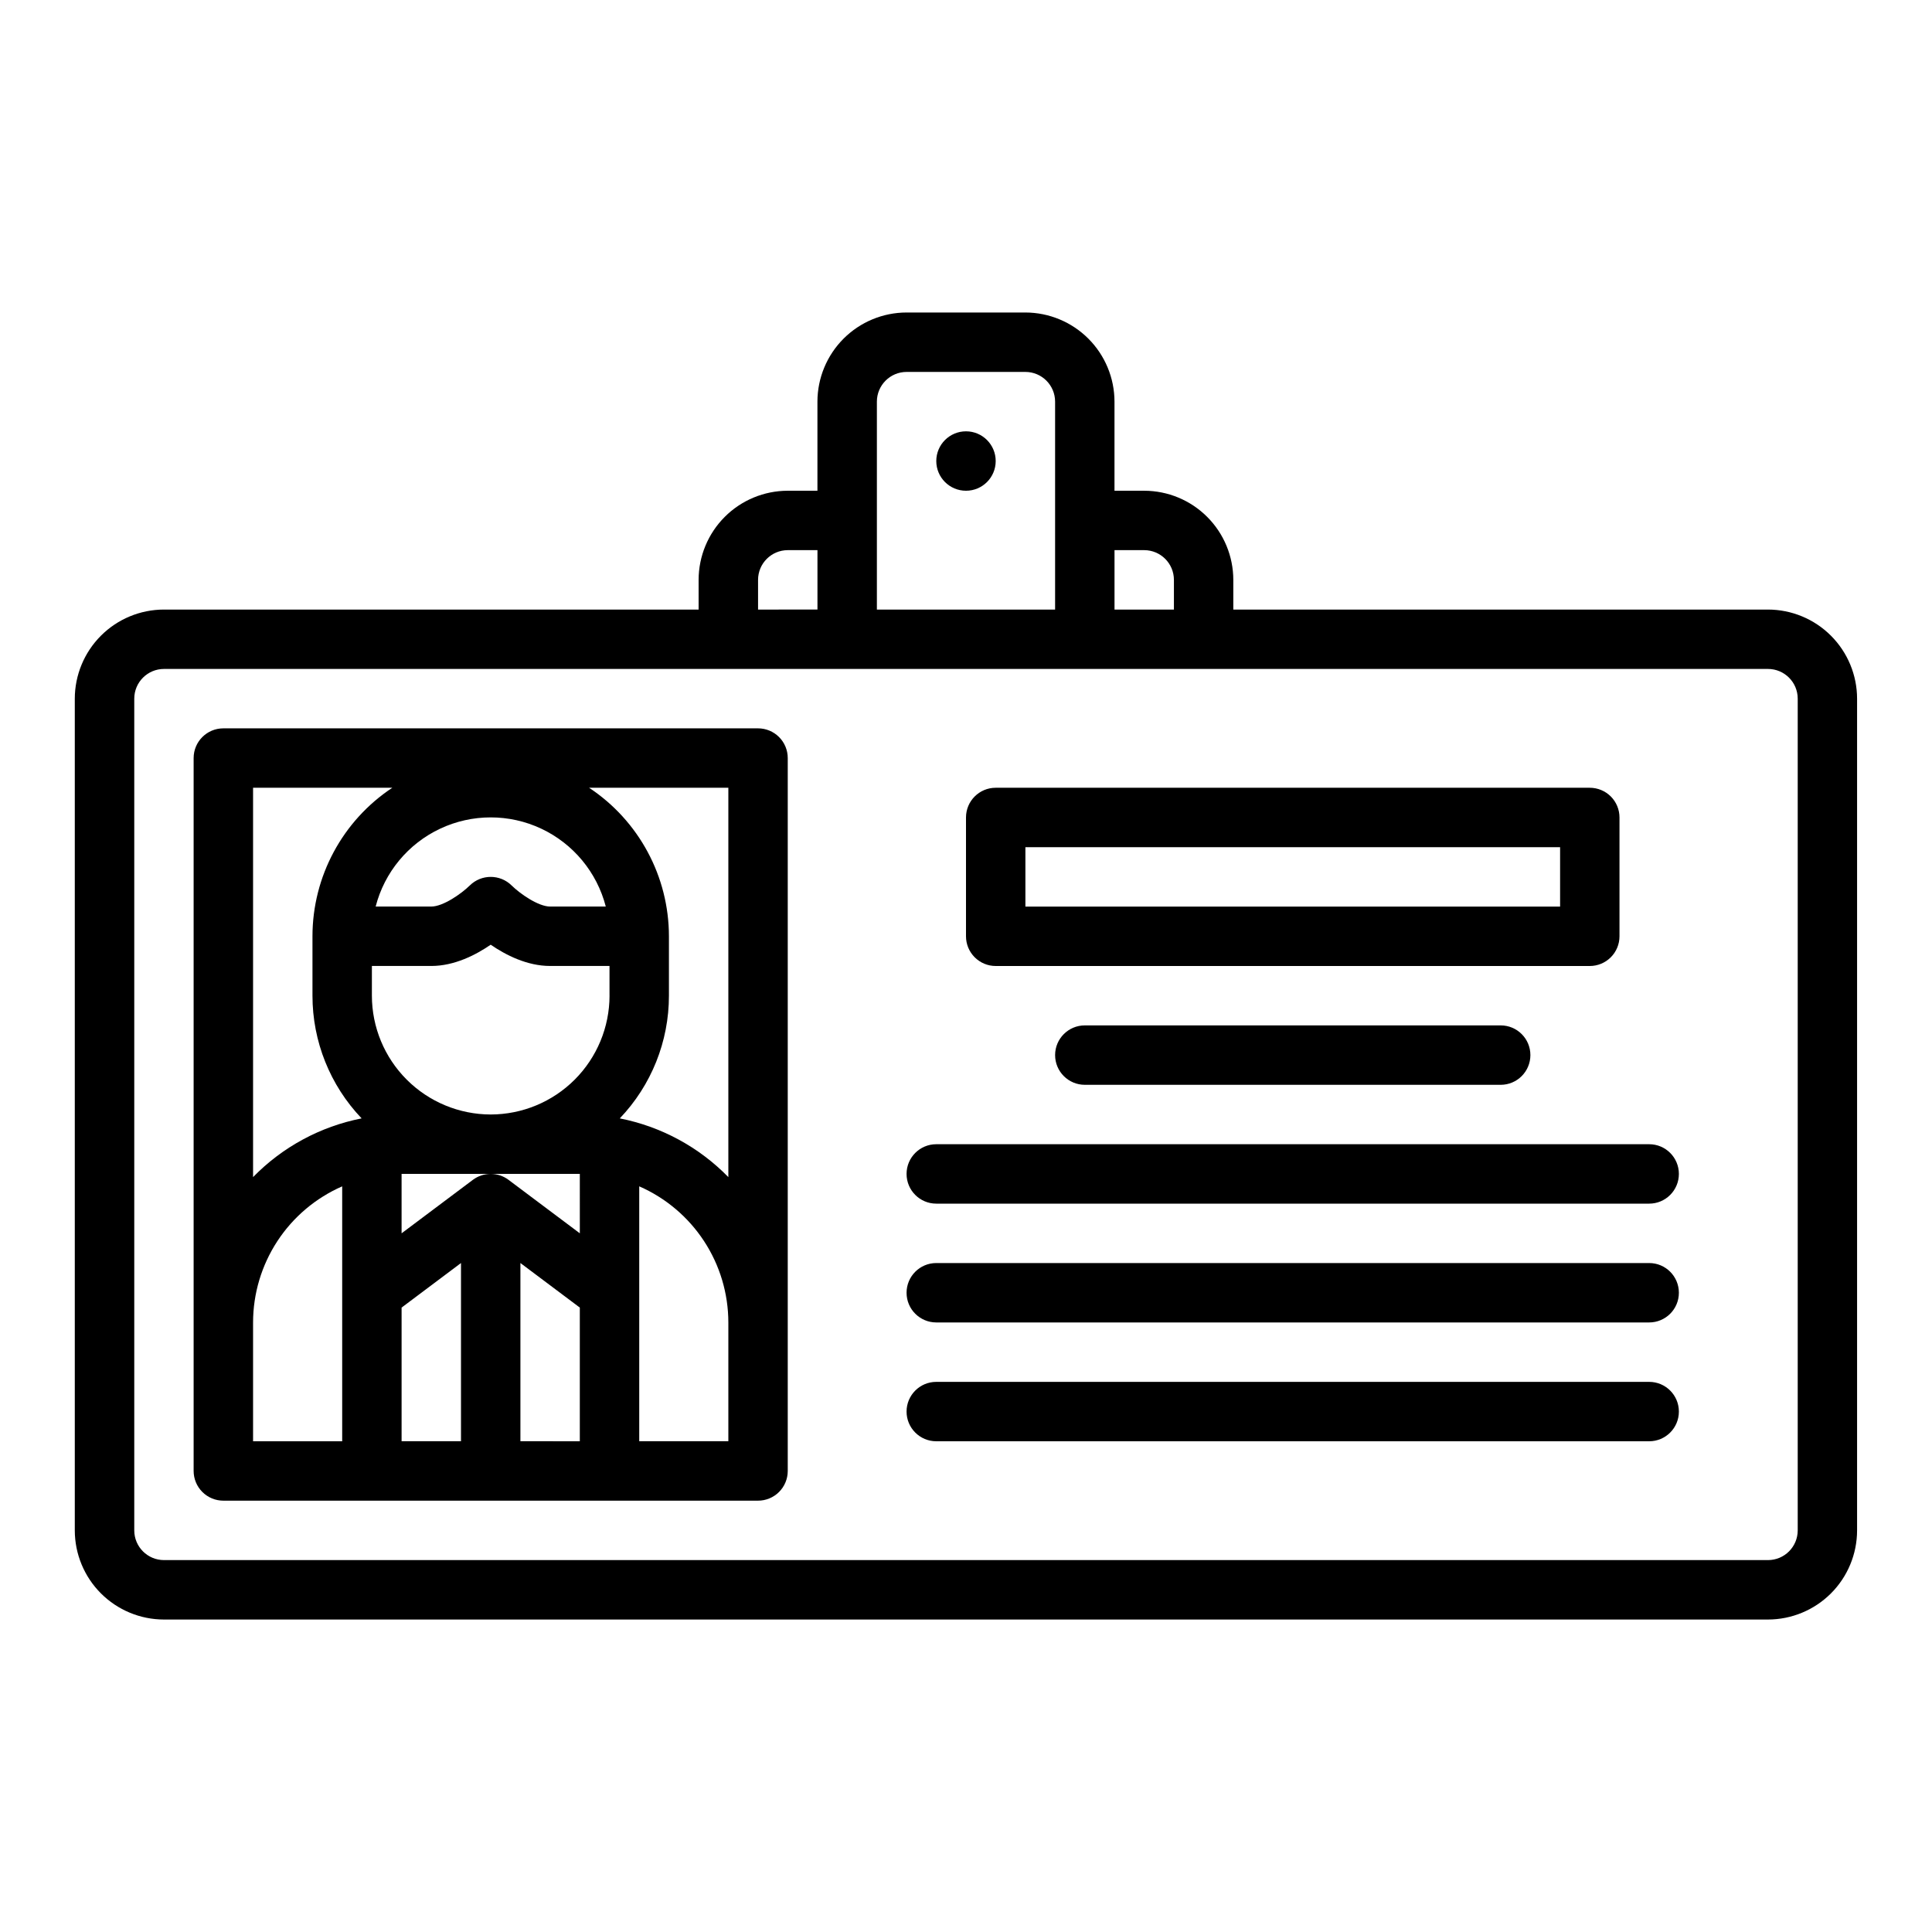
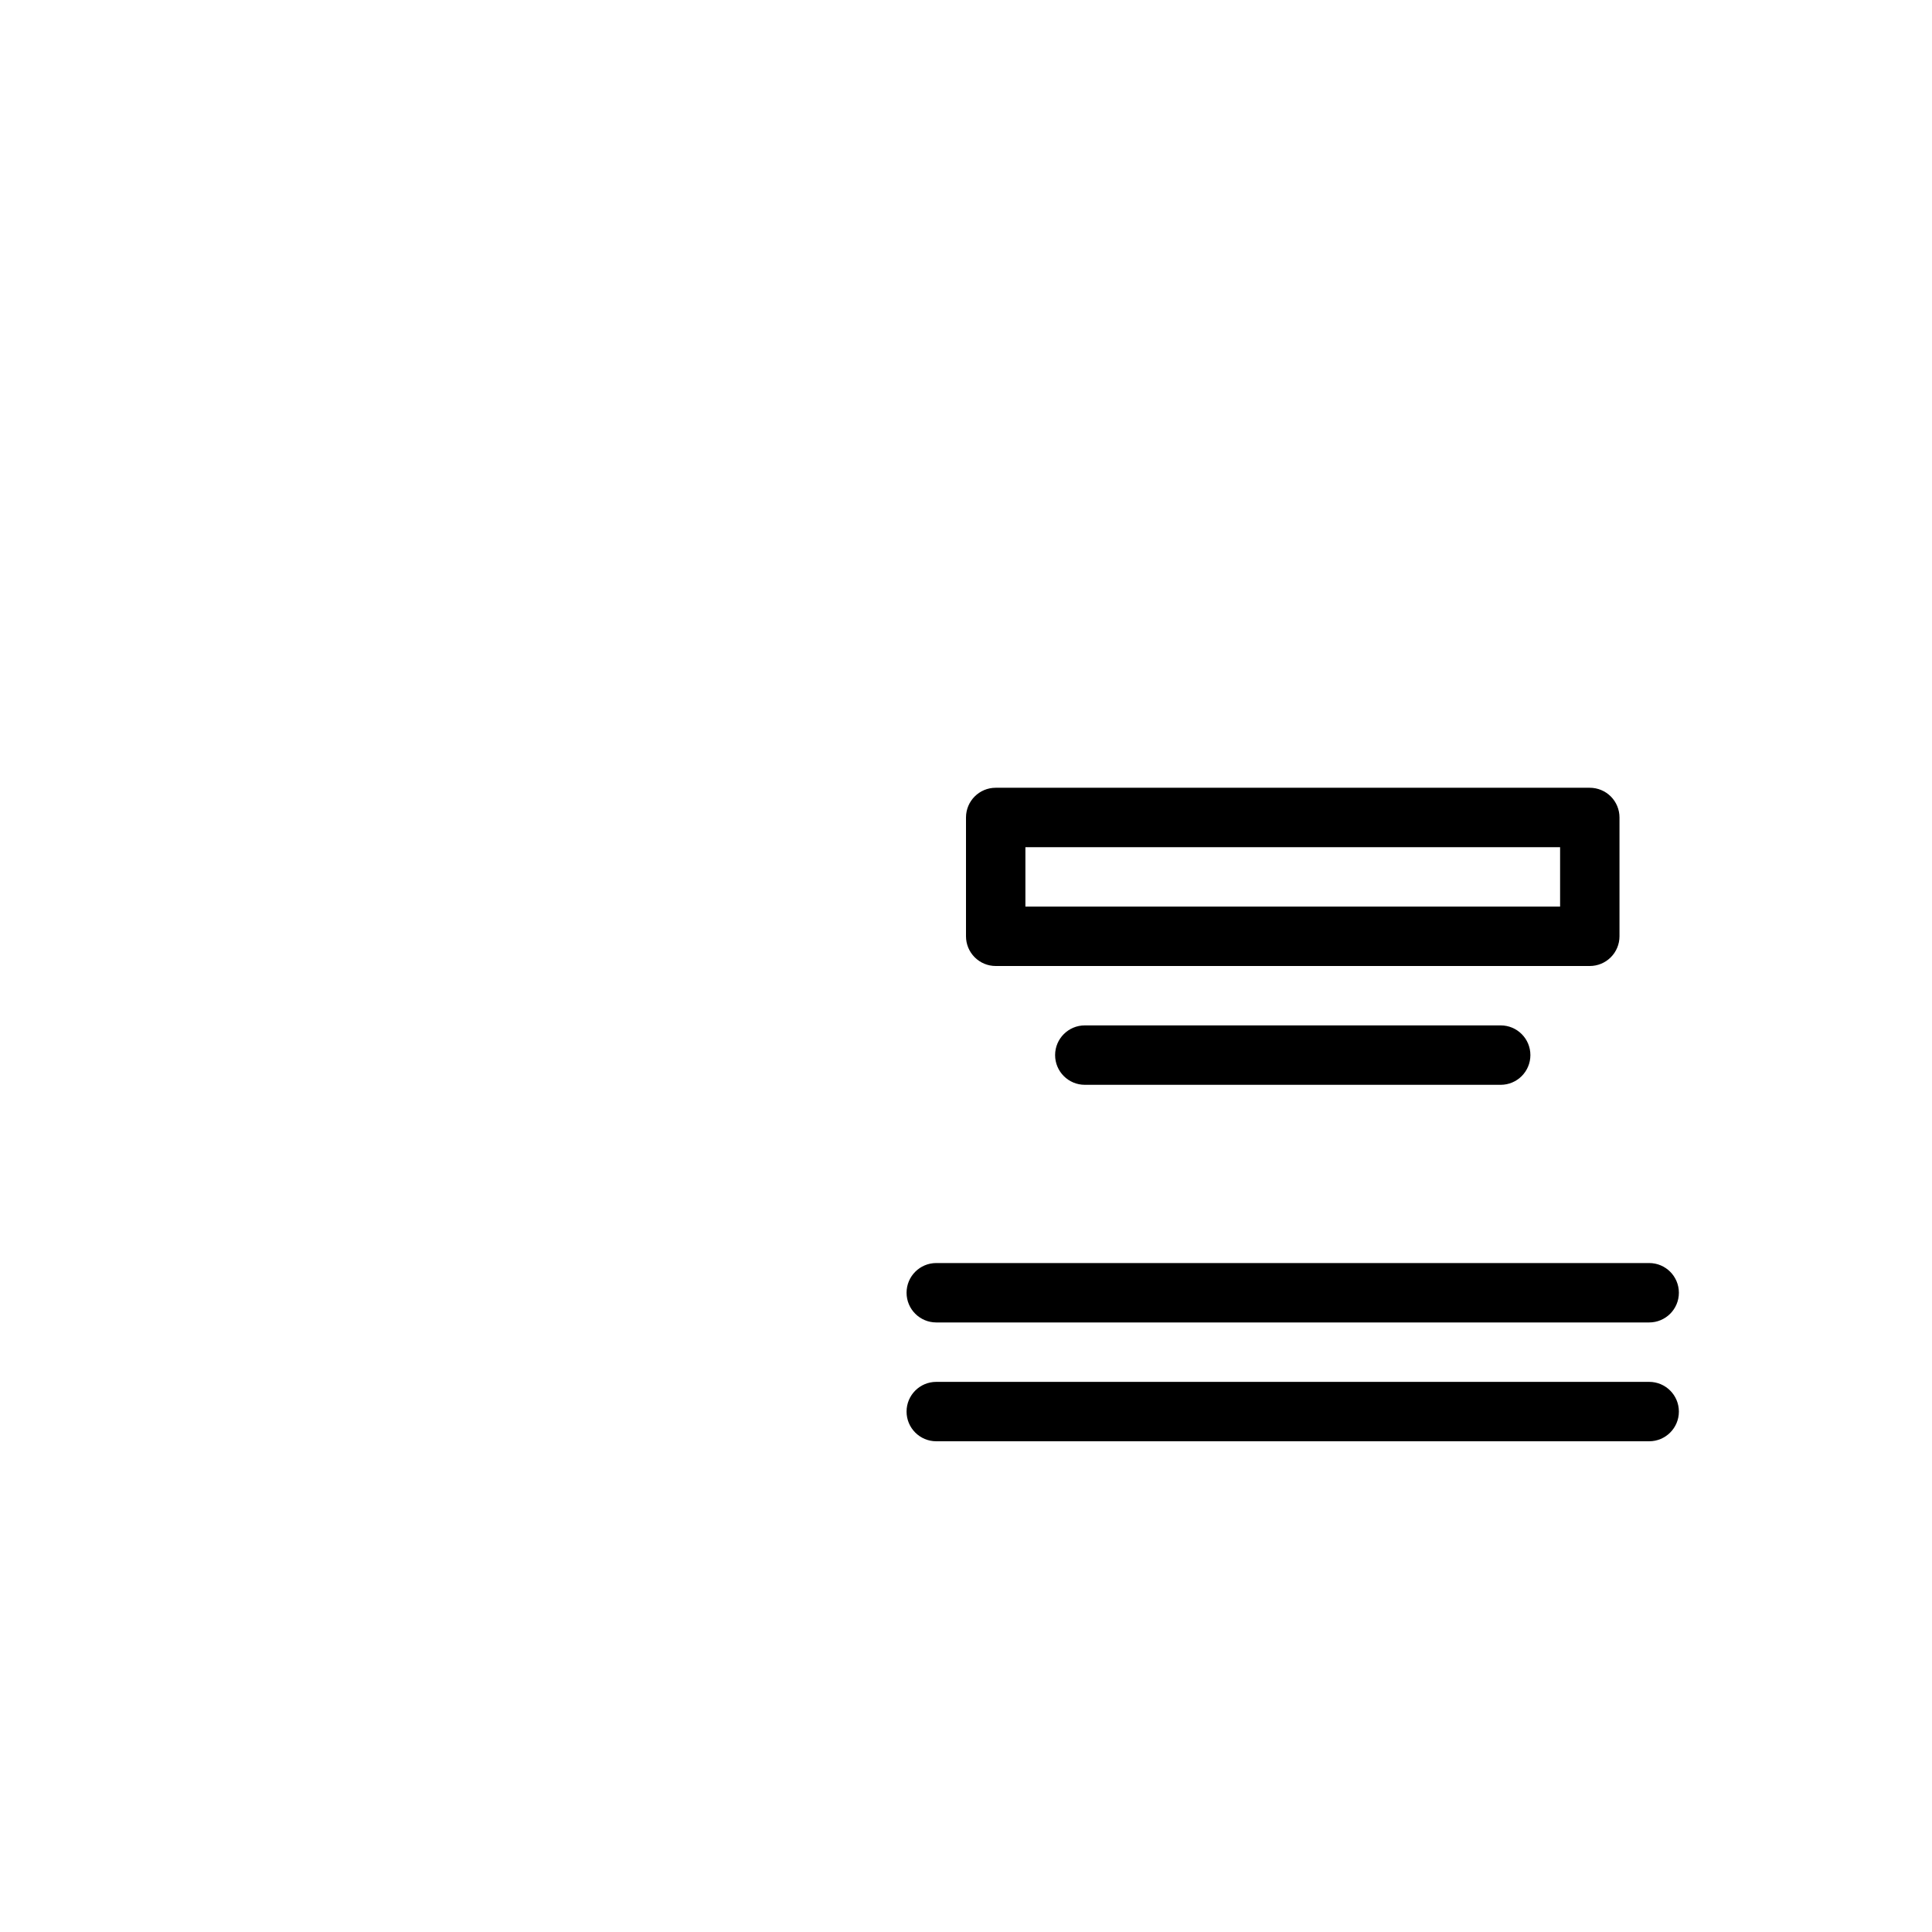
<svg xmlns="http://www.w3.org/2000/svg" fill="#000000" width="800px" height="800px" version="1.1" viewBox="144 144 512 512">
  <g>
-     <path d="m344.89 337.02h-141.7c-4.348 0-7.875 3.523-7.875 7.871v188.93c0 2.086 0.832 4.09 2.309 5.566 1.477 1.477 3.477 2.305 5.566 2.305h141.7c2.086 0 4.09-0.828 5.566-2.305 1.477-1.477 2.305-3.481 2.305-5.566v-188.93c0-2.09-0.828-4.09-2.305-5.566-1.477-1.477-3.481-2.305-5.566-2.305zm-47.23 133.82-18.895-14.168v-0.004c-1.363-1.02-3.019-1.574-4.723-1.574h23.617zm-23.617-15.742v-0.004c-1.703 0-3.363 0.555-4.723 1.574l-18.895 14.172v-15.746zm-23.617 35.426 15.742-11.809v47.23l-15.742-0.004zm31.488-11.809 15.742 11.809v35.426l-15.742-0.008zm31.488-20.32v-0.004c7.016 3.07 12.98 8.113 17.176 14.516 4.195 6.406 6.434 13.895 6.441 21.547v31.488h-23.617zm-39.359-19.043c-8.348-0.012-16.352-3.332-22.254-9.234-5.906-5.902-9.227-13.906-9.234-22.254v-7.871h15.742c6.106 0 11.777-2.91 15.742-5.633 3.969 2.723 9.637 5.633 15.742 5.633h15.742v7.871h0.008c-0.012 8.348-3.332 16.352-9.234 22.254-5.902 5.902-13.906 9.223-22.254 9.234zm15.742-55.105c-3.082 0-7.91-3.336-10.176-5.566-3.074-3.051-8.027-3.059-11.113-0.02-2.289 2.25-7.113 5.586-10.199 5.586h-14.746c2.34-9.082 8.605-16.645 17.094-20.637 8.484-3.988 18.309-3.988 26.797 0 8.484 3.992 14.75 11.555 17.094 20.637zm-78.719-31.488h36.906c-13.207 8.742-21.156 23.523-21.164 39.359v15.746c-0.004 12.113 4.664 23.762 13.027 32.52-10.945 2.152-20.977 7.578-28.77 15.559zm0 141.7c0.008-7.652 2.246-15.141 6.441-21.547 4.191-6.402 10.16-11.445 17.176-14.516v67.551h-23.617zm97.18-54.074v0.004c8.367-8.758 13.035-20.406 13.027-32.52v-15.746c-0.008-15.836-7.953-30.617-21.16-39.359h36.906v103.18c-7.793-7.981-17.828-13.406-28.773-15.559z" />
-     <path d="m612.54 305.54h-141.7v-7.871c-0.008-6.262-2.5-12.266-6.926-16.691-4.426-4.43-10.43-6.918-16.691-6.926h-7.871v-23.617c-0.008-6.262-2.5-12.262-6.926-16.691-4.426-4.426-10.43-6.918-16.691-6.926h-31.488c-6.262 0.008-12.262 2.5-16.691 6.926-4.426 4.43-6.918 10.43-6.926 16.691v23.617h-7.871c-6.262 0.008-12.262 2.496-16.691 6.926-4.426 4.426-6.918 10.43-6.926 16.691v7.871h-141.7c-6.262 0.008-12.262 2.496-16.691 6.926-4.426 4.426-6.918 10.43-6.926 16.688v220.42c0.008 6.262 2.5 12.266 6.926 16.691 4.43 4.426 10.43 6.918 16.691 6.926h425.09c6.262-0.008 12.266-2.5 16.691-6.926 4.426-4.426 6.918-10.43 6.926-16.691v-220.42c-0.008-6.258-2.5-12.262-6.926-16.688-4.426-4.43-10.43-6.918-16.691-6.926zm-165.31-15.746c4.348 0.008 7.867 3.527 7.871 7.875v7.871h-15.742v-15.746zm-62.977-47.23h31.488c4.348 0.004 7.867 3.527 7.871 7.871v55.105h-47.23v-55.105c0.004-4.344 3.527-7.867 7.871-7.871zm-39.359 55.105c0.004-4.348 3.527-7.867 7.871-7.875h7.871v15.742l-15.742 0.004zm275.52 251.9c-0.004 4.348-3.523 7.867-7.871 7.871h-425.09c-4.344-0.004-7.867-3.523-7.871-7.871v-220.42c0.004-4.344 3.527-7.867 7.871-7.871h425.09c4.348 0.004 7.867 3.527 7.871 7.871z" />
    <path d="m431.49 415.74c-4.348 0-7.875 3.523-7.875 7.871 0 4.348 3.527 7.875 7.875 7.875h110.21c4.348 0 7.871-3.527 7.871-7.875 0-4.348-3.523-7.871-7.871-7.871z" />
-     <path d="m581.05 447.23h-188.93c-4.348 0-7.871 3.523-7.871 7.871 0 4.348 3.523 7.875 7.871 7.875h188.93c4.348 0 7.871-3.527 7.871-7.875 0-4.348-3.523-7.871-7.871-7.871z" />
    <path d="m581.05 478.72h-188.93c-4.348 0-7.871 3.523-7.871 7.871s3.523 7.871 7.871 7.871h188.93c4.348 0 7.871-3.523 7.871-7.871s-3.523-7.871-7.871-7.871z" />
    <path d="m581.05 510.21h-188.93c-4.348 0-7.871 3.523-7.871 7.871s3.523 7.871 7.871 7.871h188.93c4.348 0 7.871-3.523 7.871-7.871s-3.523-7.871-7.871-7.871z" />
    <path d="m407.87 400h157.44c2.086 0 4.09-0.832 5.566-2.309 1.477-1.477 2.305-3.477 2.305-5.566v-31.488c0-2.086-0.828-4.09-2.305-5.566-1.477-1.473-3.481-2.305-5.566-2.305h-157.44c-4.348 0-7.871 3.523-7.871 7.871v31.488c0 2.09 0.828 4.09 2.305 5.566 1.477 1.477 3.477 2.309 5.566 2.309zm7.871-31.488h141.7v15.742h-141.7z" />
-     <path d="m407.87 266.18c0 4.348-3.523 7.871-7.871 7.871s-7.875-3.523-7.875-7.871c0-4.348 3.527-7.875 7.875-7.875s7.871 3.527 7.871 7.875" />
  </g>
</svg>